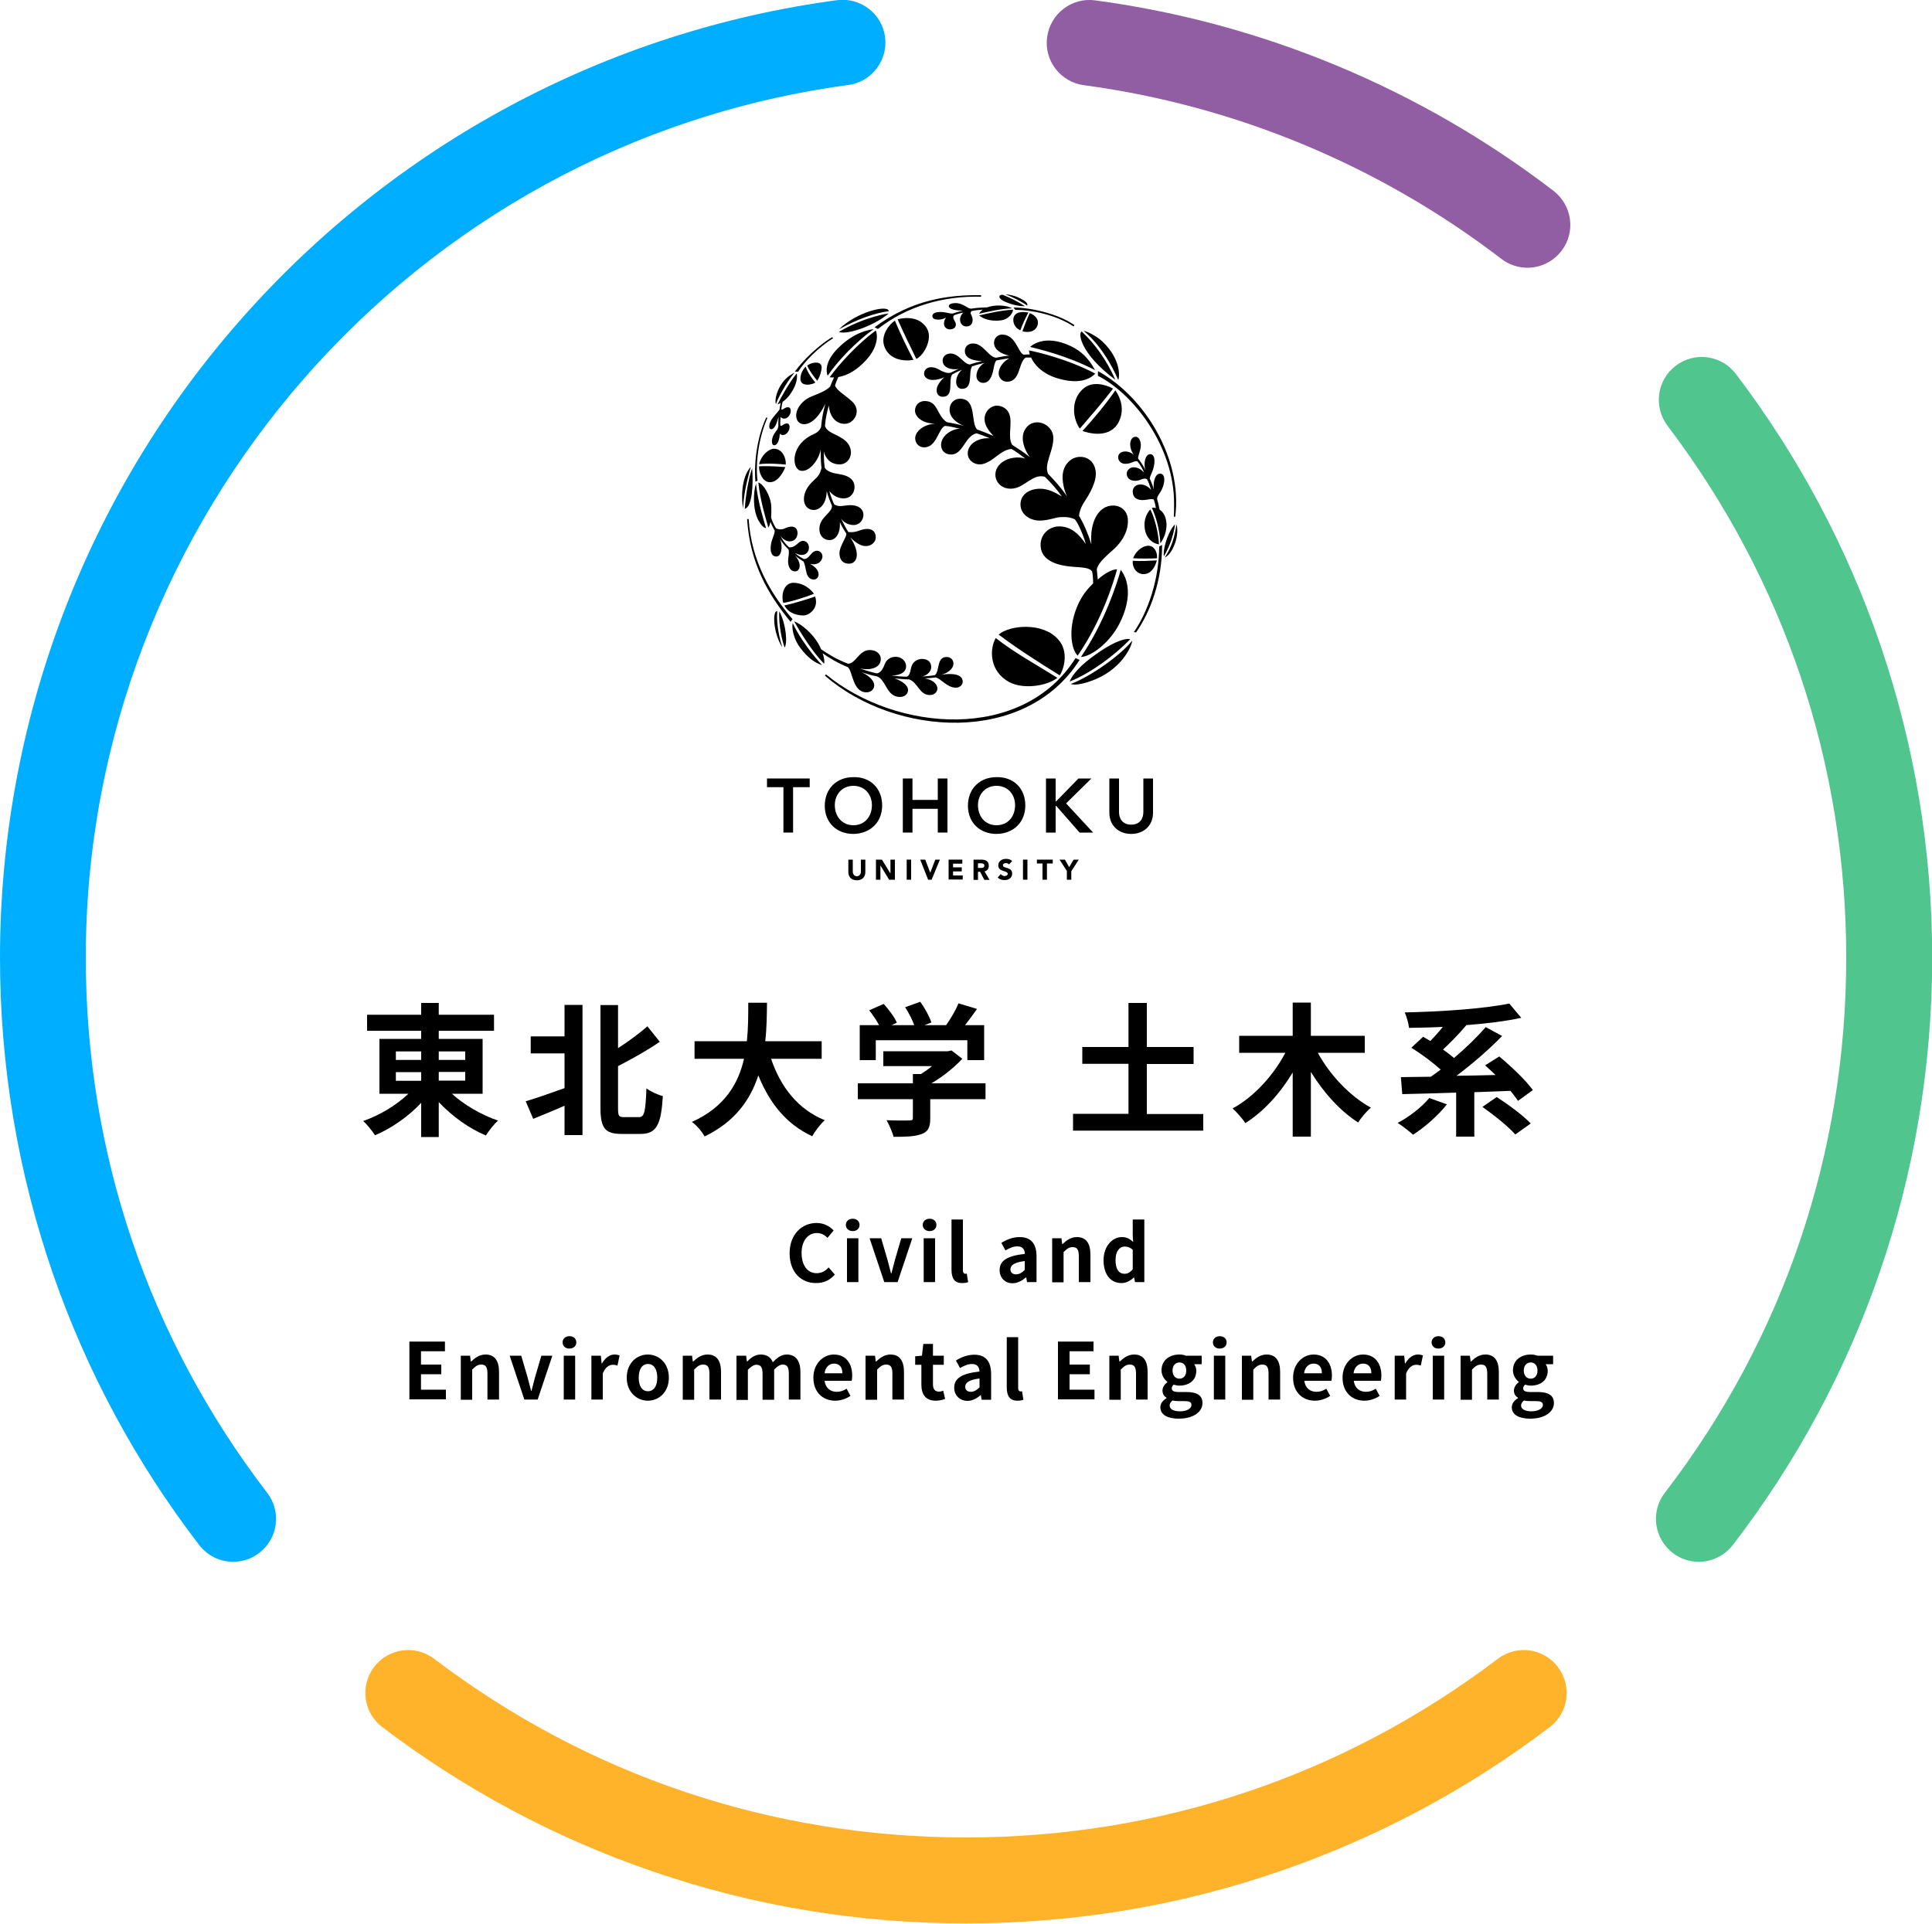
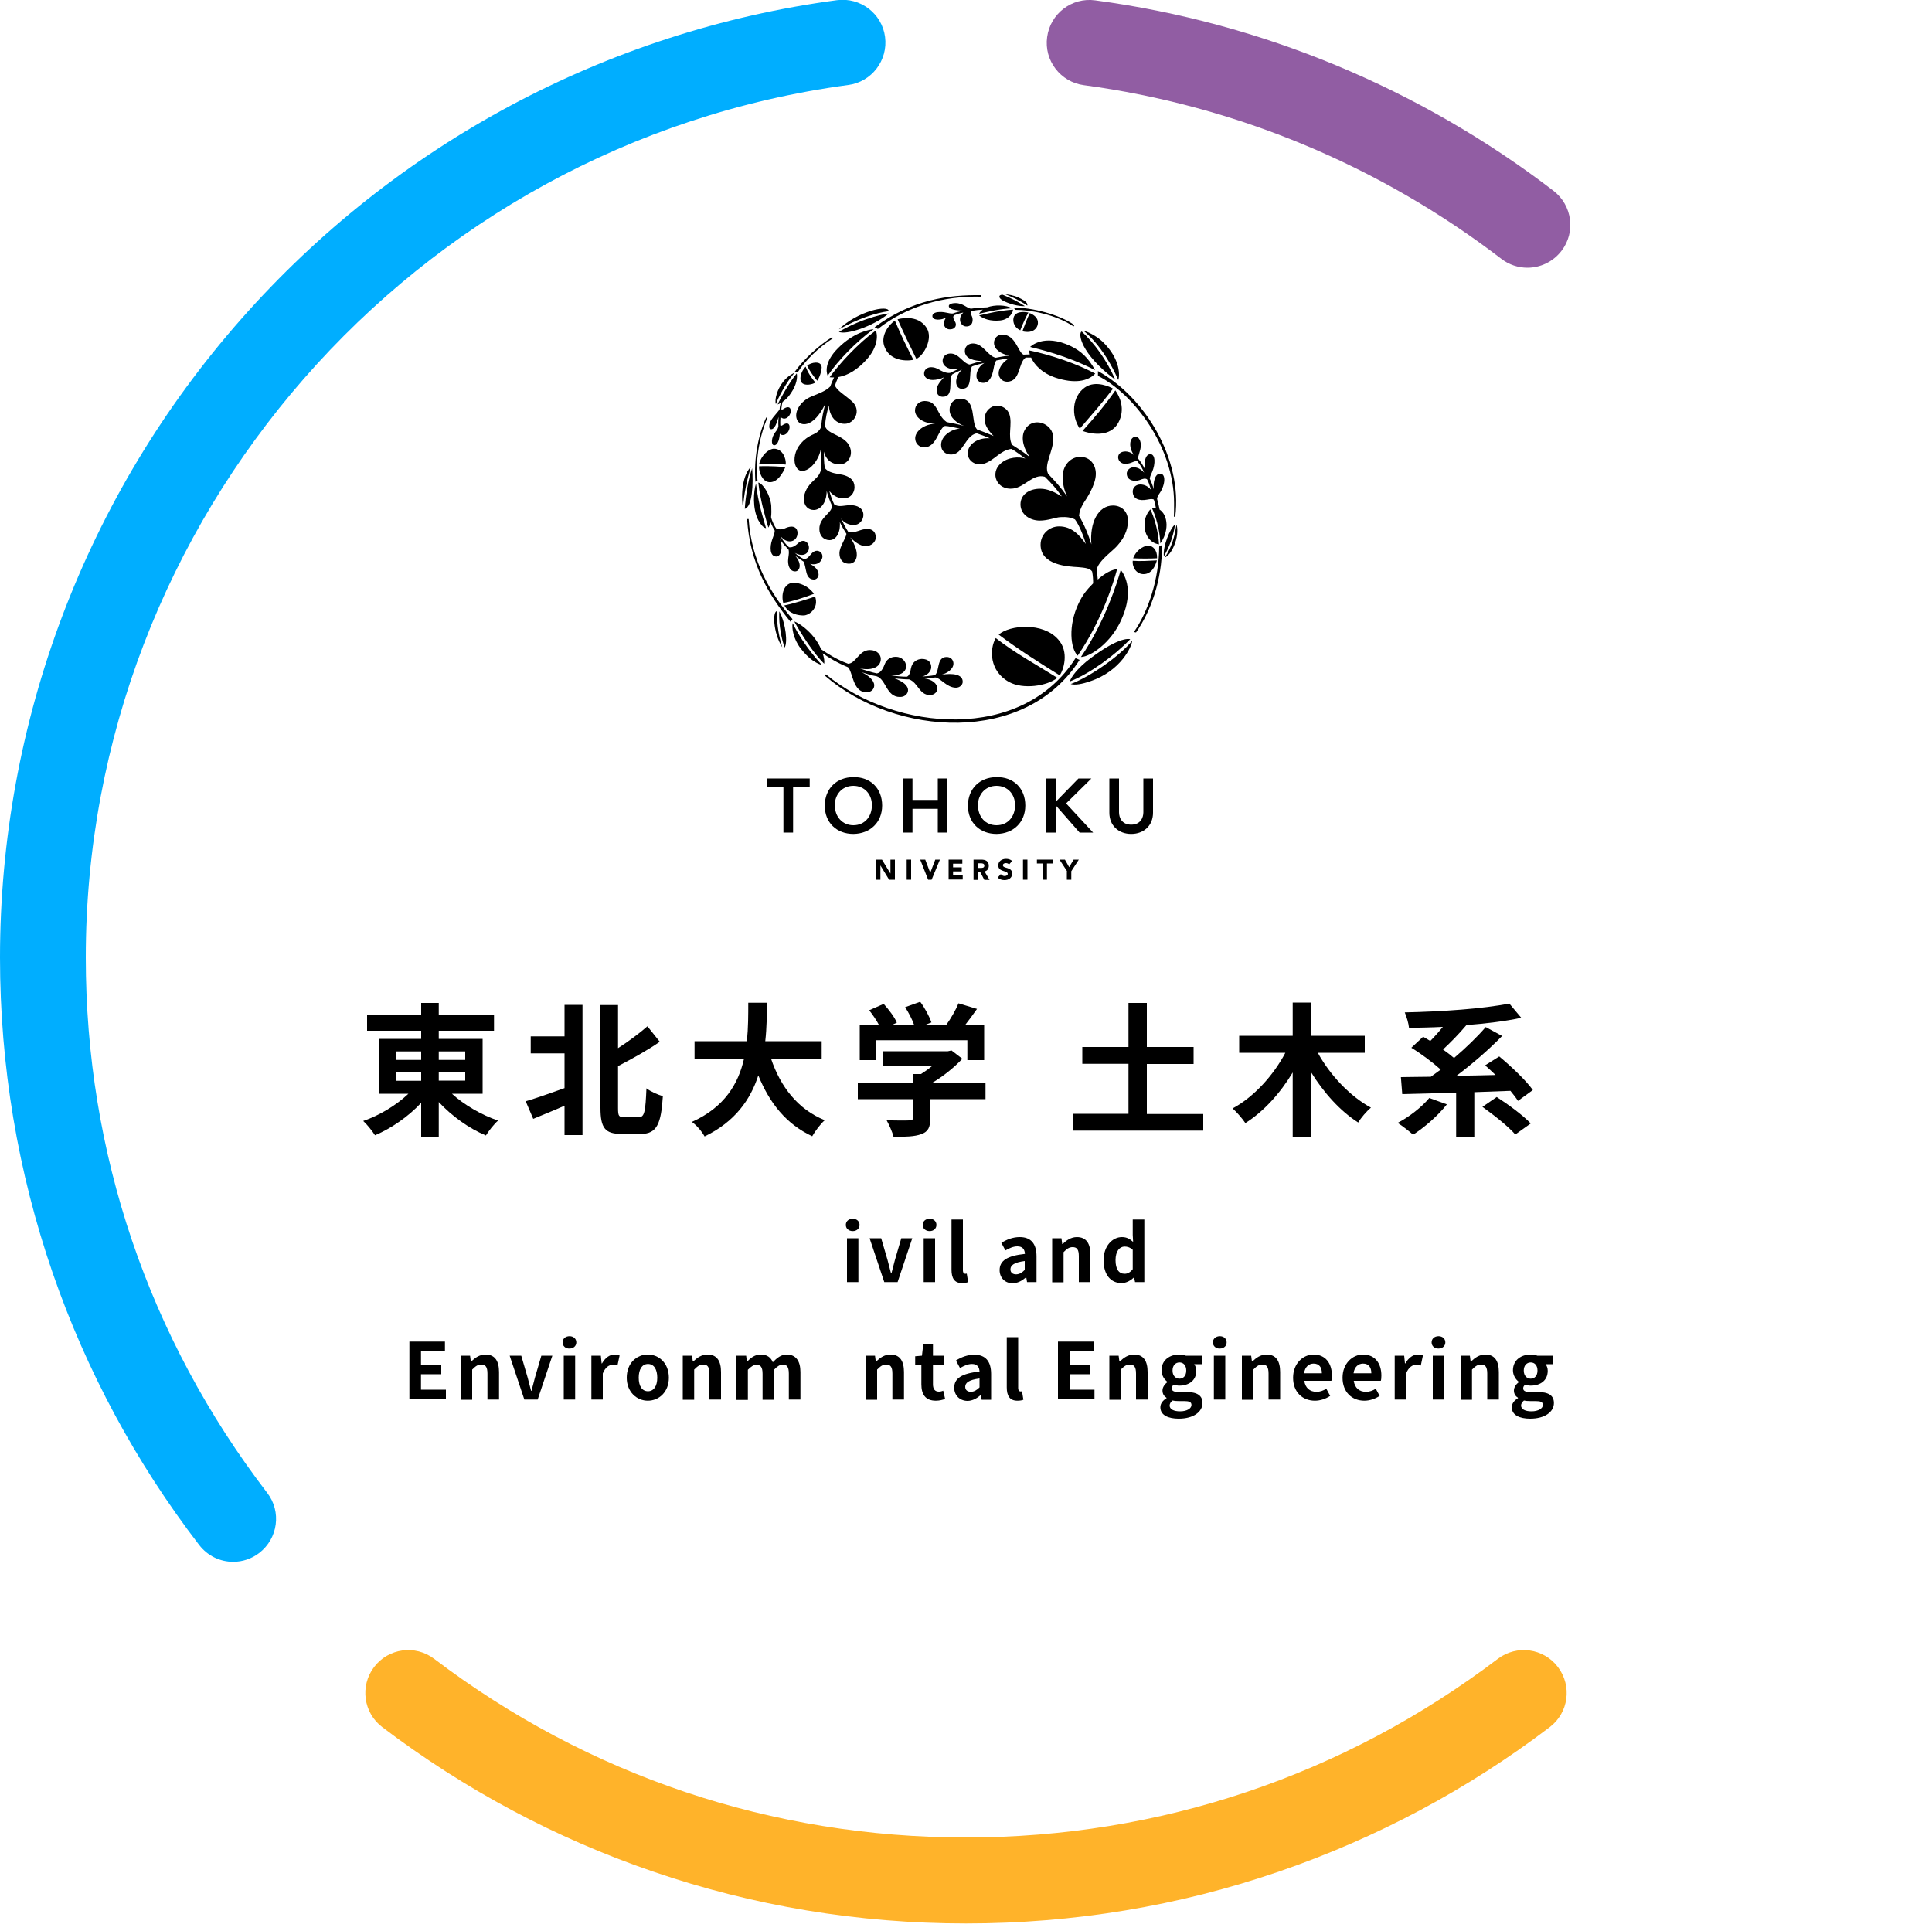
<svg xmlns="http://www.w3.org/2000/svg" version="1.1" id="レイヤー_1" x="0px" y="0px" viewBox="0 0 1000 996" style="enable-background:new 0 0 1000 996;" xml:space="preserve">
  <style type="text/css">
	.st0{fill:#00AEFF;}
	.st1{fill:#FFB32A;}
	.st2{fill:#50C58E;}
	.st3{fill:#915DA3;}
</style>
  <g>
-     <path d="M408.7,648.8c0-9.9,6.4-15.7,14-15.7c3.8,0,6.9,1.8,8.8,3.9l-3.2,3.8c-1.5-1.5-3.2-2.5-5.5-2.5c-4.5,0-7.9,3.9-7.9,10.3   c0,6.5,3.1,10.5,7.8,10.5c2.6,0,4.6-1.2,6.2-3l3.2,3.7c-2.5,2.9-5.7,4.4-9.6,4.4C414.9,664.3,408.7,658.8,408.7,648.8z" />
    <path d="M437.8,634.1c0-1.9,1.5-3.2,3.6-3.2c2,0,3.5,1.3,3.5,3.2c0,1.9-1.5,3.2-3.5,3.2C439.3,637.3,437.8,636,437.8,634.1z    M438.4,641h5.9v22.7h-5.9V641z" />
    <path d="M450.1,641h6l3.3,11.3c0.6,2.2,1.2,4.6,1.8,6.9h0.2c0.6-2.3,1.2-4.7,1.8-6.9l3.3-11.3h5.7l-7.6,22.7h-6.9L450.1,641z" />
    <path d="M477.6,634.1c0-1.9,1.5-3.2,3.6-3.2c2,0,3.5,1.3,3.5,3.2c0,1.9-1.5,3.2-3.5,3.2C479.1,637.3,477.6,636,477.6,634.1z    M478.1,641h5.9v22.7h-5.9V641z" />
    <path d="M492.5,657.3v-26h5.9v26.3c0,1.3,0.6,1.8,1.2,1.8c0.2,0,0.4,0,0.8-0.1l0.7,4.4c-0.7,0.3-1.7,0.5-3.1,0.5   C493.9,664.3,492.5,661.5,492.5,657.3z" />
    <path d="M517.4,657.5c0-4.9,3.9-7.4,13.1-8.4c-0.1-2.2-1.1-3.9-3.9-3.9c-2.1,0-4.1,0.9-6.2,2.1l-2.1-3.9c2.7-1.7,5.9-3,9.5-3   c5.8,0,8.7,3.4,8.7,10v13.3h-4.9l-0.4-2.4H531c-2,1.7-4.3,3-6.9,3C520.1,664.3,517.4,661.4,517.4,657.5z M530.4,657.4v-4.6   c-5.5,0.7-7.4,2.2-7.4,4.3c0,1.8,1.3,2.6,3,2.6C527.8,659.6,529,658.8,530.4,657.4z" />
    <path d="M544.5,641h4.9l0.4,3h0.2c2-1.9,4.3-3.6,7.4-3.6c4.9,0,7,3.4,7,9.1v14.2h-6v-13.4c0-3.5-1-4.7-3.2-4.7   c-1.9,0-3,0.9-4.7,2.6v15.6h-5.9V641z" />
    <path d="M571.2,652.4c0-7.4,4.6-12,9.5-12c2.6,0,4.1,1,5.8,2.5l-0.2-3.6v-8h6v32.4h-4.8l-0.5-2.4h-0.1c-1.7,1.6-3.9,2.9-6.3,2.9   C574.9,664.3,571.2,659.8,571.2,652.4z M586.3,657v-10c-1.4-1.3-2.8-1.7-4.2-1.7c-2.6,0-4.7,2.4-4.7,7c0,4.7,1.7,7.1,4.7,7.1   C583.6,659.4,585,658.7,586.3,657z" />
    <path d="M211.9,694.5h18.4v5h-12.4v6.9h10.5v5h-10.5v8h12.9v5h-18.9V694.5z" />
    <path d="M238.4,701.8h4.9l0.4,3h0.2c2-1.9,4.3-3.6,7.4-3.6c4.9,0,7,3.4,7,9.1v14.2h-6v-13.4c0-3.5-1-4.7-3.2-4.7   c-1.9,0-3,0.9-4.7,2.6v15.6h-5.9V701.8z" />
    <path d="M263.8,701.8h6l3.3,11.3c0.6,2.2,1.2,4.6,1.8,6.9h0.2c0.6-2.3,1.2-4.7,1.8-6.9l3.3-11.3h5.7l-7.6,22.7h-6.9L263.8,701.8z" />
    <path d="M291.2,694.9c0-1.9,1.5-3.2,3.6-3.2c2,0,3.5,1.3,3.5,3.2c0,1.9-1.5,3.2-3.5,3.2C292.7,698.2,291.2,696.8,291.2,694.9z    M291.8,701.8h5.9v22.7h-5.9V701.8z" />
    <path d="M306.1,701.8h4.9l0.4,4h0.2c1.7-3,4.1-4.6,6.4-4.6c1.3,0,2,0.2,2.7,0.5l-1.1,5.2c-0.8-0.2-1.4-0.4-2.4-0.4   c-1.8,0-3.9,1.2-5.2,4.5v13.5h-5.9V701.8z" />
    <path d="M324.4,713.2c0-7.6,5.2-12,10.9-12c5.7,0,10.9,4.4,10.9,12c0,7.5-5.2,11.9-10.9,11.9C329.7,725.1,324.4,720.7,324.4,713.2z    M340.2,713.2c0-4.3-1.7-7.1-4.8-7.1c-3.1,0-4.8,2.8-4.8,7.1c0,4.3,1.7,7,4.8,7C338.4,720.2,340.2,717.5,340.2,713.2z" />
    <path d="M353.3,701.8h4.9l0.4,3h0.2c2-1.9,4.3-3.6,7.4-3.6c4.9,0,7,3.4,7,9.1v14.2h-6v-13.4c0-3.5-1-4.7-3.2-4.7   c-1.9,0-3,0.9-4.7,2.6v15.6h-5.9V701.8z" />
    <path d="M381.3,701.8h4.9l0.4,3h0.2c1.9-2,4-3.6,7-3.6c3.2,0,5.2,1.5,6.2,4c2.1-2.2,4.3-4,7.2-4c4.8,0,7.1,3.4,7.1,9.1v14.2h-6   v-13.4c0-3.5-1-4.7-3.2-4.7c-1.3,0-2.8,0.9-4.4,2.6v15.6h-6v-13.4c0-3.5-1-4.7-3.2-4.7c-1.3,0-2.8,0.9-4.4,2.6v15.6h-5.9V701.8z" />
-     <path d="M421,713.2c0-7.4,5.2-12,10.6-12c6.2,0,9.5,4.6,9.5,10.9c0,1.1-0.1,2.2-0.3,2.7h-14c0.5,3.7,2.9,5.7,6.3,5.7   c1.9,0,3.5-0.6,5.1-1.6l2,3.7c-2.2,1.5-5.1,2.5-7.9,2.5C425.9,725.1,421,720.7,421,713.2z M436,710.9c0-3.1-1.4-5-4.3-5   c-2.4,0-4.5,1.7-4.9,5H436z" />
    <path d="M448,701.8h4.9l0.4,3h0.2c2-1.9,4.3-3.6,7.4-3.6c4.9,0,7,3.4,7,9.1v14.2h-6v-13.4c0-3.5-1-4.7-3.2-4.7   c-1.9,0-3,0.9-4.7,2.6v15.6H448V701.8z" />
    <path d="M476.9,716.6v-10.1h-3.2v-4.4l3.5-0.3l0.7-6.1h5v6.1h5.6v4.7h-5.6v10.1c0,2.6,1.1,3.8,3.1,3.8c0.7,0,1.6-0.2,2.2-0.5l1,4.3   c-1.2,0.4-2.8,0.9-4.8,0.9C478.9,725.1,476.9,721.7,476.9,716.6z" />
    <path d="M493.9,718.4c0-4.9,3.9-7.4,13.1-8.4c-0.1-2.2-1.1-3.9-3.9-3.9c-2.1,0-4.1,0.9-6.2,2.1l-2.1-3.9c2.7-1.7,5.9-3,9.5-3   c5.8,0,8.7,3.4,8.7,10v13.3h-4.9l-0.4-2.4h-0.1c-2,1.7-4.3,3-6.9,3C496.6,725.1,493.9,722.2,493.9,718.4z M507,718.2v-4.6   c-5.5,0.7-7.4,2.2-7.4,4.3c0,1.8,1.3,2.6,3,2.6C504.3,720.4,505.6,719.6,507,718.2z" />
    <path d="M521.1,718.2v-26h5.9v26.3c0,1.3,0.6,1.8,1.2,1.8c0.2,0,0.4,0,0.8-0.1l0.7,4.4c-0.7,0.3-1.7,0.5-3.1,0.5   C522.5,725.1,521.1,722.4,521.1,718.2z" />
    <path d="M547.6,694.5H566v5h-12.4v6.9h10.5v5h-10.5v8h12.9v5h-18.9V694.5z" />
    <path d="M574.1,701.8h4.9l0.4,3h0.2c2-1.9,4.3-3.6,7.4-3.6c4.9,0,7,3.4,7,9.1v14.2h-6v-13.4c0-3.5-1-4.7-3.2-4.7   c-1.9,0-3,0.9-4.7,2.6v15.6h-5.9V701.8z" />
    <path d="M600.6,728.5c0-1.9,1.2-3.5,3.2-4.7v-0.2c-1.2-0.8-2.1-1.9-2.1-3.8c0-1.7,1.2-3.3,2.5-4.3v-0.2c-1.5-1.1-3-3.3-3-5.9   c0-5.4,4.3-8.2,9.2-8.2c1.3,0,2.5,0.2,3.4,0.6h8.2v4.4h-3.9c0.6,0.8,1.1,2,1.1,3.4c0,5.1-3.9,7.7-8.8,7.7c-0.9,0-1.9-0.2-2.9-0.5   c-0.6,0.5-1,1.1-1,1.9c0,1.2,0.9,1.9,3.6,1.9h3.9c5.5,0,8.4,1.7,8.4,5.7c0,4.6-4.7,8.1-12.3,8.1   C604.7,734.4,600.6,732.6,600.6,728.5z M616.7,727.3c0-1.6-1.3-2-3.8-2h-2.8c-1.4,0-2.4-0.1-3.2-0.3c-1,0.8-1.5,1.7-1.5,2.6   c0,1.9,2.1,3,5.4,3C614.4,730.6,616.7,729.1,616.7,727.3z M614,709.5c0-2.7-1.5-4.2-3.5-4.2c-2,0-3.6,1.5-3.6,4.2   c0,2.7,1.6,4.2,3.6,4.2S614,712.2,614,709.5z" />
    <path d="M627.8,694.9c0-1.9,1.5-3.2,3.6-3.2c2,0,3.5,1.3,3.5,3.2c0,1.9-1.5,3.2-3.5,3.2C629.3,698.2,627.8,696.8,627.8,694.9z    M628.3,701.8h5.9v22.7h-5.9V701.8z" />
    <path d="M642.7,701.8h4.9l0.4,3h0.2c2-1.9,4.3-3.6,7.4-3.6c4.9,0,7,3.4,7,9.1v14.2h-6v-13.4c0-3.5-1-4.7-3.2-4.7   c-1.9,0-3,0.9-4.7,2.6v15.6h-5.9V701.8z" />
    <path d="M669.3,713.2c0-7.4,5.2-12,10.6-12c6.2,0,9.5,4.6,9.5,10.9c0,1.1-0.1,2.2-0.3,2.7h-14c0.5,3.7,2.9,5.7,6.3,5.7   c1.9,0,3.5-0.6,5.1-1.6l2,3.7c-2.2,1.5-5.1,2.5-7.9,2.5C674.2,725.1,669.3,720.7,669.3,713.2z M684.2,710.9c0-3.1-1.4-5-4.3-5   c-2.4,0-4.5,1.7-4.9,5H684.2z" />
    <path d="M694.9,713.2c0-7.4,5.2-12,10.6-12c6.2,0,9.5,4.6,9.5,10.9c0,1.1-0.1,2.2-0.3,2.7h-14c0.5,3.7,2.9,5.7,6.3,5.7   c1.9,0,3.5-0.6,5.1-1.6l2,3.7c-2.2,1.5-5.1,2.5-7.9,2.5C699.8,725.1,694.9,720.7,694.9,713.2z M709.8,710.9c0-3.1-1.4-5-4.3-5   c-2.4,0-4.5,1.7-4.9,5H709.8z" />
    <path d="M721.9,701.8h4.9l0.4,4h0.2c1.7-3,4.1-4.6,6.4-4.6c1.3,0,2,0.2,2.7,0.5l-1.1,5.2c-0.8-0.2-1.4-0.4-2.4-0.4   c-1.8,0-3.9,1.2-5.2,4.5v13.5h-5.9V701.8z" />
    <path d="M741,694.9c0-1.9,1.5-3.2,3.6-3.2c2,0,3.5,1.3,3.5,3.2c0,1.9-1.5,3.2-3.5,3.2C742.5,698.2,741,696.8,741,694.9z    M741.6,701.8h5.9v22.7h-5.9V701.8z" />
    <path d="M755.9,701.8h4.9l0.4,3h0.2c2-1.9,4.3-3.6,7.4-3.6c4.9,0,7,3.4,7,9.1v14.2h-6v-13.4c0-3.5-1-4.7-3.2-4.7   c-1.9,0-3,0.9-4.7,2.6v15.6h-5.9V701.8z" />
    <path d="M782.5,728.5c0-1.9,1.2-3.5,3.2-4.7v-0.2c-1.2-0.8-2.1-1.9-2.1-3.8c0-1.7,1.2-3.3,2.5-4.3v-0.2c-1.5-1.1-3-3.3-3-5.9   c0-5.4,4.3-8.2,9.2-8.2c1.3,0,2.5,0.2,3.4,0.6h8.2v4.4H800c0.6,0.8,1.1,2,1.1,3.4c0,5.1-3.9,7.7-8.8,7.7c-0.9,0-1.9-0.2-2.9-0.5   c-0.6,0.5-1,1.1-1,1.9c0,1.2,0.9,1.9,3.6,1.9h3.9c5.5,0,8.4,1.7,8.4,5.7c0,4.6-4.7,8.1-12.3,8.1   C786.6,734.4,782.5,732.6,782.5,728.5z M798.6,727.3c0-1.6-1.3-2-3.8-2h-2.8c-1.4,0-2.4-0.1-3.2-0.3c-1,0.8-1.5,1.7-1.5,2.6   c0,1.9,2.1,3,5.4,3C796.2,730.6,798.6,729.1,798.6,727.3z M795.8,709.5c0-2.7-1.5-4.2-3.5-4.2c-2,0-3.6,1.5-3.6,4.2   c0,2.7,1.6,4.2,3.6,4.2C794.3,713.7,795.8,712.2,795.8,709.5z" />
  </g>
  <g>
    <path d="M233.8,566.1c6.3,5.8,15.4,11.1,24,14c-2.1,1.8-4.9,5.4-6.3,7.7c-8.7-3.6-17.6-10-24.4-17.3v18.1H218v-17.7   c-6.6,7.1-15.4,13.2-23.9,16.8c-1.4-2.2-4.2-5.7-6.1-7.4c8.5-2.9,17.2-8.2,23.4-14.1h-15v-28.4H218v-4.2h-28v-8.3h28v-6.1h9.1v6.1   h28.6v8.3h-28.6v4.2h22.7v28.4H233.8z M204.9,548.7H218v-4.4h-13.1V548.7z M204.9,559.5H218v-4.5h-13.1V559.5z M227.1,544.3v4.4   h13.7v-4.4H227.1z M240.8,554.9h-13.7v4.5h13.7V554.9z" />
    <path d="M292.2,520.2h9.3v67.4h-9.3v-15.2c-5.6,2.5-11.4,4.8-16.2,6.8l-3.9-9.1c5.1-1.5,12.6-4.1,20.1-6.8v-18h-17.5v-8.8h17.5   V520.2z M330.8,578.3c2.8,0,3.3-3,3.8-14.9c2.2,1.7,6,3.4,8.5,4c-0.9,14.2-3,19.6-11.4,19.6h-10c-8.5,0-10.9-3-10.9-13.5v-53.2h9.1   v22.3c5.6-3.6,11.2-7.8,15.2-11.3l6.4,8c-6.5,4.5-14.3,8.8-21.6,12.6v21.7c0,4.2,0.4,4.7,3.1,4.7H330.8z" />
    <path d="M399.1,548.1c4.9,14.5,13.9,26.2,27.8,31.8c-2.2,1.9-5.1,5.8-6.5,8.3c-13.5-6.3-22.1-17.2-27.9-31.5   c-4,12.4-12,24-27.8,31.6c-1.4-2.5-4-5.7-6.6-7.5c17-7.6,24.1-19.9,27-32.7h-25.6v-9.1h27.1c0.7-7,0.7-13.8,0.7-19.9h9.7   c-0.1,6.1-0.1,12.9-0.9,19.9h29.2v9.1H399.1z" />
    <path d="M510.1,569h-28.6v9.9c0,4.6-1,6.9-4.6,8.2c-3.5,1.3-8.1,1.4-14.4,1.4c-0.6-2.5-2.3-6.2-3.6-8.6c4.8,0.2,10.3,0.2,11.7,0.1   c1.6,0,1.9-0.3,1.9-1.3V569H444v-8.2h28.5V556h4.2c1.9-1.2,3.9-2.6,5.7-4.1h-25.2v-7.7h33.4l1.9-0.4l5.6,4.3   c-4.2,4.5-10,9.2-16,12.7h28V569z M453.3,548.8h-8.3v-18.1H455c-1.3-2.5-3.3-5.4-5.1-7.7l7.5-3.3c2.6,2.9,5.6,6.8,6.8,9.7l-2.7,1.3   h11.7c-1-2.9-2.9-6.5-4.7-9.3l7.8-2.8c2.4,3.2,4.8,7.7,5.8,10.7l-3.6,1.4h11.2c2.5-3.5,5-7.8,6.4-11.3l9.6,2.9   c-2,2.9-4.2,5.8-6.2,8.4h9.9v18.1h-8.7v-10.3h-47.4V548.8z" />
    <path d="M622.8,576.6v8.7h-67.4v-8.7h28.7v-25.9h-23.9V542h23.9v-22.8h9.5V542h24.2v8.8h-24.2v25.9H622.8z" />
    <path d="M682.1,545c6.2,11.4,16.6,22.5,27.5,28.4c-2.2,1.8-5.2,5.3-6.6,7.7c-9.4-6-17.9-15.5-24.5-26.2v33.5h-9.4v-33.2   c-6.5,10.8-15,20.2-24.5,26.2c-1.5-2.3-4.5-5.7-6.6-7.6c11-5.9,21.2-17.2,27.3-28.8h-23.9v-8.8h27.7V519h9.4v17.2h27.9v8.8H682.1z" />
    <path d="M748.9,571.7c-4.6,5.9-11.7,12-17.5,15.7c-1.9-1.7-5.7-4.7-8-6.1c6-3.1,12.5-8.2,16.4-12.9L748.9,571.7z M785.7,569.9   c-1-1.6-2.4-3.3-3.9-5.2c-6.2,0.2-12.5,0.5-18.7,0.7v23h-9.4v-22.8c-10.4,0.4-20.1,0.6-27.9,0.8l-0.7-8.8c4.5-0.1,9.8-0.1,15.5-0.2   c1.6-1.1,3.3-2.4,5.1-3.7c-4.1-3.7-10.1-8.2-15.2-11.3l6.1-5.7c1.2,0.7,2.5,1.4,3.7,2.2c2.2-2.2,4.5-4.8,6.5-7.3   c-5.9,0.3-11.9,0.4-17.5,0.5c-0.2-2.3-1.3-5.9-2.2-8c19.2-0.4,40.9-1.9,54.1-4.6l6.2,7.4c-8.3,1.8-18.4,3-28.7,3.8l0.2,0.1   c-3.7,4.4-8.1,8.9-12,12.5c2.1,1.5,4.1,3,5.7,4.4c6.1-5.2,12-10.9,16.4-16l8.5,4.6c-6.9,7.1-15.5,14.5-23.6,20.6   c6.5-0.1,13.4-0.2,20.2-0.4c-1.9-1.8-3.7-3.5-5.4-5l7.3-4.6c6,5,13.8,12.3,17.4,17.4L785.7,569.9z M774.7,567.9   c5.9,3.8,13.8,9.6,17.6,13.7l-8,5.7c-3.4-4-11.1-10.1-17-14.3L774.7,567.9z" />
  </g>
  <g>
    <g>
      <g>
        <g>
          <g>
-             <path d="M447.9,451.4c0,2.5-1.5,4.3-4.4,4.3c-2.9,0-4.4-1.8-4.4-4.3V445h2.3v6.3c0,1.3,0.9,2.3,2.1,2.3c1.2,0,2.1-1,2.1-2.3       V445h2.3V451.4z" />
            <path d="M453.4,445h3.1l4.4,7.2h0V445h2.3v10.4h-3l-4.5-7.4h0v7.4h-2.3V445z" />
            <path d="M469.3,445h2.3v10.4h-2.3V445z" />
            <path d="M476.3,445h2.6l2.6,6.8h0l2.6-6.8h2.4l-4.3,10.4h-1.8L476.3,445z" />
            <path d="M491,445h7.1v2.1h-4.8v1.9h4.5v2.1h-4.5v2.1h5v2.1H491V445z" />
            <path d="M503.9,445h4c2.1,0,3.9,0.7,3.9,3.2c0,1.5-0.8,2.6-2.2,2.9l2.6,4.4h-2.7l-2.2-4.2h-1.1v4.2h-2.3V445z M506.2,449.3h1.4       c0.8,0,1.9,0,1.9-1.2c0-1-0.9-1.2-1.8-1.2h-1.5V449.3z" />
            <path d="M522.3,447.5c-0.4-0.5-1.1-0.7-1.7-0.7c-0.6,0-1.5,0.3-1.5,1.1c0,1.9,4.8,0.7,4.8,4.3c0,2.3-1.9,3.4-4,3.4       c-1.3,0-2.5-0.4-3.5-1.3l1.6-1.8c0.5,0.6,1.2,1,2,1c0.7,0,1.6-0.4,1.6-1.1c0-1.9-4.9-0.9-4.9-4.4c0-2.2,1.9-3.4,4-3.4       c1.2,0,2.3,0.3,3.2,1.1L522.3,447.5z" />
            <path d="M529.5,445h2.3v10.4h-2.3V445z" />
            <path d="M539.7,447h-3v-2h8.2v2h-3v8.4h-2.3V447z" />
            <path d="M552.3,451l-3.9-6h2.8l2.2,3.9l2.3-3.9h2.7l-3.9,6v4.4h-2.3V451z" />
          </g>
          <g>
            <path d="M405.5,407.5H397V403h22.1v4.5h-8.6V431h-5V407.5z" />
            <path d="M441.7,402.3c8.7-0.2,14.9,5.7,14.9,14.7c0,8.7-6.2,14.6-14.9,14.7c-8.6,0-14.8-5.8-14.8-14.6       C426.9,408.2,433.1,402.3,441.7,402.3z M441.7,427.2c5.8,0,9.6-4.4,9.6-10.4c0-5.6-3.8-10-9.6-10c-5.8,0-9.6,4.4-9.6,10       C432.1,422.8,436,427.2,441.7,427.2z" />
            <path d="M467.3,403h5v11.1h13.1V403h5v28h-5v-12.3h-13.1V431h-5V403z" />
            <path d="M515.8,402.3c8.7-0.2,14.9,5.7,14.9,14.7c0,8.7-6.2,14.6-14.9,14.7c-8.6,0-14.8-5.8-14.8-14.6       C501,408.2,507.2,402.3,515.8,402.3z M515.8,427.2c5.8,0,9.6-4.4,9.6-10.4c0-5.6-3.8-10-9.6-10c-5.8,0-9.6,4.4-9.6,10       C506.2,422.8,510,427.2,515.8,427.2z" />
            <path d="M541.4,403h5v11.9h0.2l11.6-11.9h6.7l-13.1,12.9l14,15.1h-7l-12.1-13.8h-0.3V431h-5V403z" />
            <path d="M596.8,420.7c0,6.8-4.9,11-11.3,11s-11.3-4.2-11.3-11V403h5v17.5c0,2.8,1.5,6.4,6.3,6.4c4.8,0,6.3-3.6,6.3-6.4V403h5       V420.7z" />
          </g>
        </g>
      </g>
      <path d="M423,197.1c-1.8-2.2-3.8-4.8-5.2-7.8c1-0.9,2.9-1.6,4.5-1.6c0.9,0,3,0.2,3,2.6C425.2,192.1,424.4,195,423,197.1z     M399.2,222.2c1.8,0,2.9-3.3,3.8-6.4c-0.1,1.2-0.2,3.4-0.1,4.8c-0.3,1.6-0.7,1.9-1.5,3c-2.4,3-2.3,6.9-0.7,6.9c2.1,0,2.9-4,2.9-6    c1.6,1.6,3.9,0.3,4.8-1.9c0.8-2.2,0-4.5-2.9-2.8c-0.6,0.4-1.2,0.9-1.6,0.4c-0.1-1.8,0-3,0.1-4.4c1.8,1.9,4.1,0.6,5-1.6    c0.8-2.2,0-4.5-3-2.8c-0.6,0.4-1.2,0.9-1.6,0.4c0.1-1.2,0.4-3,0.7-3.8c1.3-0.9,2.9-2.3,4.3-4.5c3-4.4,3.4-8.1,3-10.2    c-3.6,4.2-8.8,13.5-9.9,16.1c0.3-0.1,0.8-0.4,1.6-0.8c-0.4,1.6-0.6,2.9-0.6,3.4c-1.7,2.4-5.3,5.5-5.3,8.4    C398,221.4,398.4,222.2,399.2,222.2z M410.6,301.7c-4,0-6.6,4.7-5.2,10.4c4.3-0.6,12.4-3.3,15.9-4.7    C418.4,303.3,413.9,301.6,410.6,301.7z M411.3,192.9c-1,0.6-3.5,1.6-6,4.8c-3,3.8-4.5,9.1-3.7,11.5    C402.4,206.7,406.9,197.9,411.3,192.9z M389.3,242.4c-2,5.8-3.4,14.6-3.8,21C389.4,262.5,390,250.3,389.3,242.4z M384.6,263    c0.4-7.1,1.9-13.9,4-21.3C383.5,247.1,383.7,258.7,384.6,263z M396.5,273.4c-1.2-4.2-4.2-13.3-5.2-23.1c-1.3,4.1-1.9,13,1.2,19    C394.1,272.1,395.4,273.3,396.5,273.4z M431.3,175l-0.7-0.4c-6.6,4-14.7,11.5-19.2,17.8l1.7,0C416.5,187.1,423.4,180,431.3,175z     M406.7,240.5c0.3-3.1-1.6-8.2-6.1-8.2c-2.6,0-6.5,3.2-7.7,8C397.4,239.7,404,240.2,406.7,240.5z M414.3,196c0,4.8,6.9,2.9,7.7,2    c-1.9-2.3-3.7-4.8-5-8.2C415.4,191.4,414.3,193.8,414.3,196z M398.1,249.6c4.3,0.4,7.2-4.9,8.4-7.8c-1.2-0.1-8.1-0.7-13.6-0.4    C392.7,244.4,394.6,249.3,398.1,249.6z M460,162.3c0.2-0.2-12.6,1.7-25.8,9.5C437.8,173.5,451.6,169.2,460,162.3z M428.4,194.5    c5.2-7.7,14.9-17.8,23.8-24.1c-2.4,0.3-10.3,1.6-18.5,9.9C426.8,187.2,427.6,192.5,428.4,194.5z M434.2,170.5    c9.9-5.5,19.2-8.6,25.8-9.4C460,157.6,443.8,161.1,434.2,170.5z M392.1,248.8c-1.1-8.6,0.4-21.6,5.1-32.5l-0.6-0.2    c-4.2,9.1-6.5,21.6-5.6,33.3L392.1,248.8z M591.9,297.2c4,0,6-3.8,6.9-7.1c-3.9,0.2-8.4,0.5-12.5,0.2    C586,294,588.4,297.2,591.9,297.2z M586.9,327.2l1.1,0.2c7.5-10.7,13.5-26.8,13.5-45.3l-1.5,0.8    C599.9,299.8,594.4,316.3,586.9,327.2z M554.2,354.1c2.2,0.7,6,0,10-1.4c16.2-5.4,21.8-18.5,21.8-21    C579.7,339.5,564.3,350.3,554.2,354.1z M585,330.9c0,0-4.9-2-20.6,9.9c-6.6,5-9.9,9.5-10.7,12C564.5,348.5,576.9,339.3,585,330.9z     M602.4,288c2.7-4.5,5-10.6,5.8-16.5C605.7,273.4,601.8,282.7,602.4,288z M608.9,271.6c-0.9,6.2-2.4,11.6-6,17    c1.2-0.5,3.6-2.4,5.4-7.7C609.6,277.2,609.6,273.1,608.9,271.6z M387.5,268.7l-0.8,0c1.4,22.7,10.9,39.1,22.5,53.2l1-1.4    C399,307.5,388.9,290.6,387.5,268.7z M402.3,316.4c-2.5-0.5-2.3,10.9,2.6,18.7C402.6,327.6,401.9,320.9,402.3,316.4z M406.1,335.2    c1.6-2.2,0.8-12.1-2.7-18.7C403.3,316.3,402.7,325.2,406.1,335.2z M556.7,340.7c-27.5,43.5-92.8,38.3-129.2,8.4l-0.5,0.7    c36.5,31.6,103.8,36,131.8-8.2L556.7,340.7z M438.9,345.4c2.5,2.2,2.4,13,9.6,13c2.2,0,4-1.5,4-3.6c0-2.5-2.8-5.1-6.5-6.8    c2.7,0.8,4.8,1.6,7.8,2.1c4.9,1.6,4.9,10.7,12,10.7c3,0,4.2-2.1,4.2-3.5c0-2.6-3-4.7-6.9-6.1c2.5,0.2,5,0.5,7.5,0.5    c4.6,1.7,5.2,8.1,10.7,8.1c2.6,0,3.9-1.9,3.9-3.3c0-2.6-2.8-4.8-6.6-5.3c2.3-0.1,3.7-0.3,5.5-0.5c2.6,0.1,5.9,5.3,10.7,5.3    c1.9,0,3.5-1.4,3.5-3.1c0-5.2-9.2-4-11.4-3.5c3.1-0.7,6.6-2.9,6.6-5.9c0-1.8-1.3-3.4-3.5-3.4c-5.4,0-3.5,7.3-6.1,9.4    c-2.2,0.4-4.8,0.6-6.6,0.7c2.8-0.6,4.7-2.8,4.7-4.8c0-2.3-1.3-4.3-4.9-4.3c-2.6,0.1-5,1.7-5.6,4.9c-0.3,1.8-0.8,3.8-2.1,4.3    c-2.8,0-5.4-0.3-8.1-0.6c5.3,0,7.7-2.1,7.7-4.8c0-2.6-2.3-4.9-5.3-4.9c-2.9,0-4.9,1.5-5.8,3.9c-1.5,4.1-3.2,4.5-4,4.7    c-2.5-0.5-6.8-1.8-8.8-2.6c5.1,1.2,10.8-0.1,10.8-4.9c0-2.1-1.8-4.6-5.7-4.6c-5.6,0-7.1,6.9-11.2,7.1c-6.3-2.3-11-5.5-14-7.5    c-0.8-2-2.1-4.2-3.7-6.2c-2.7-3.4-6.9-7-10.2-8.2c0,0,7.8,14.3,15.5,21.9c0.2-1.2,0-3.1-0.8-5.4    C429.1,340.5,433.3,343.1,438.9,345.4z M414.3,335.5c3.8,4.9,7.1,7.5,11.2,8.8c0,0-9.4-9.7-15.2-21.7    C409.7,325.1,410.7,330.8,414.3,335.5z M576.1,261.7c-7.6,0-12.2,8.7-11.2,20.1c-1.6-5.2-3.7-10.2-6.4-14.8    c0.2-2.1,0.8-3.9,2.3-6.5c1.1-1.7,6.4-9.2,6.4-15.2c0-4.6-2.8-8.8-8.1-8.8c-4.9,0-9.4,4.4-9.1,11.2c0.1,2.3,0.6,5.6,2.3,9.3    c-3.4-5-6.2-7.9-9.8-11.7c-2.3-4.9,2.7-11.5,2.7-18.5c0-7.8-10.9-11.7-14.9-4c-2.2,4.2-0.1,10.1,2.7,13.8    c-3.1-2.5-6.1-4.4-9.1-6.3c-2.5-4.3,0.2-10.8-1.4-15.7c-0.9-2.9-3.7-4.6-6.5-4.6c-3.1,0-6.4,2.8-6.4,7c0,3.4,2.6,6.6,4.7,8.7    c-2.6-1.1-6.3-2.6-8.6-3.4c-3.4-3.7,0-15.9-8.8-15.9c-3.1,0-5.4,2.4-5.4,5.7c0,4.1,3.7,6.9,7.5,8.4c-1.3-0.5-7.7-1.8-9-2    c-5.4-3.7-4.3-10.9-11.4-10.9c-2.8,0-5,2.1-5,4.9c0,3.2,3.7,6.8,10.5,6.8c-6.2,0.4-10.4,4.1-10.4,7.6c0,2.8,2.2,4.7,4.6,4.7    c6.6,0,7.4-9.8,10.8-11.1c1.6,0,5.2,0.8,7.7,1.4c-4.3,0.2-9.7,3.7-9.7,8.4c0,3.2,2.3,5,5.2,5c6.3,0,7.1-9.7,13.2-11    c1.6,0.5,5.1,1.8,6.8,2.6c-5.4-0.5-11.4,2.6-11.4,7.8c0,3.9,4.1,6.6,8.2,5.4c5.5-1.6,8.6-7,14.3-7.7c1.9,0.8,6.1,4.1,7.3,5    c-3.3-1.1-8.9-0.8-12.6,2.4c-6,5.1-2.1,14.2,6.3,13.1c6.2-0.8,10.2-7.8,16.4-6.1c3.4,3.3,6.2,6.5,8.8,10.2c-3.6-2.2-7.2-4-11.2-4    c-5.8,0-10.2,3.1-10.2,8.1c0,5.1,4.7,8.3,9.8,8.4c4.7,0,8.3-1.7,10.9-1.8c3.2-0.2,5.6,0.2,7.5,1.2c2.1,2.7,4.6,8.9,5.6,12.7    c-3.3-4.7-7.3-9.1-13.8-9.1c-5.1,0-9.6,4-9.6,9.5c0,10.7,14.4,11.3,19.6,11.6c3.2,0.3,6,0.5,7.1,2.3c0.4,2.2,0.5,4.1,0.5,6.1    c-3.3,3.3-5.4,5.9-7.5,10.3c-5.6,11.7-4.2,23.5-0.5,27.1c12.6-18.3,18.6-38.1,20.4-44.7c-2.6,0-6.4,2.1-10,5.3    c-0.2-1.9-0.3-3.4-0.5-5.3c0.6-2.8,3.4-5.7,8.8-10.4c5.3-4.8,7.3-10.2,7.3-14.3C584,264.7,580.4,261.7,576.1,261.7z M457.6,178.9    c2.3,7.3,10,8.3,15.2,7.4c-3.4-6.6-6.6-13.1-9.6-20.3C460.2,167.9,455.9,173.4,457.6,178.9z M487.1,191.9    c-1.9-1.1-3.2-1.8-5.2-1.8c-2.1,0-3.6,1.4-3.6,3.3c0,1.8,1.7,3.3,4.5,3.3c1.8,0,4.6-0.6,5.9-1.5c-1.8,2-3.9,4.2-3.9,6.8    c0,2.6,1.8,3.4,3.1,3.4c6.1,0,2.8-8.1,4.9-11.5c1-0.7,4.1-2.1,5.1-2.5c-2.1,1.8-3,4.3-3,6.3c0,2.3,1.4,3.6,3,3.6    c6,0,3.2-8.6,5.2-11.6c2.4-0.9,4.6-1.4,6.4-1.8c-3.4,2-4.1,5.2-4.1,6.7c0,2.1,1.5,3.6,3.5,3.6c3.4,0,4.7-3.8,5.3-7    c0.5-2.6,0.8-3.8,1.5-4.6c1.7-0.3,4.7-0.9,6.7-1.1c-2.5,1.2-5.5,4.4-5.5,7.8c0,2.2,1.8,4.3,4.3,4.3c7.2,0,5.7-9.8,9.7-12.5h2.8    c1.7,3.8,5.6,8,12.6,10.4c9.7,3.2,16.7,2,20.6-2.1c-14.6-7.7-30.6-11.3-34.3-12c0.1,0.6,0.2,1.4,0.4,2.1c-1,0-2,0-3.2,0.1    c-2.9-1.1-4-10.4-11.1-10.4c-2.2,0-4.2,1.7-4.2,4.3c0,3.5,3.8,5.8,7.9,6.6c-2.6,0.2-4.7,0.7-7,1.1c-4.1-0.8-6.5-7.4-11.8-7.4    c-2.2,0-4.2,1.4-4.2,3.9c0,4.3,5.4,5.1,9,5.2c-2.3,0.5-4.3,1.1-6.5,1.8c-3.4-0.5-5.5-5.7-9.9-5.7c-2.3,0-4.1,1.5-4.1,3.7    c0,3.5,4.3,5,8.4,4.3c-2.1,0.8-3.5,1.6-4.4,2C490.3,193.3,488.5,192.6,487.1,191.9z M522.4,353.1c7,3.8,19.3,2.2,24.9-2.2    c-10.8-6.8-22.1-12.9-31.9-20.6C512.1,335.9,512,347.5,522.4,353.1z M479.7,169.9c-4.7-7.8-15.1-4.6-15.1-4.6    c3.1,7,6.4,13.8,9.7,20.5C478.3,183.9,483,175.2,479.7,169.9z M561.5,200.6c-6.7,4.8-7.1,14.7-2.6,21.3    c5.6-6.5,11.5-13.2,17.2-20.7C574.9,200.4,567.1,196.6,561.5,200.6z M517.7,165.9c4.9-0.5,6.8-4.5,6.6-5.6    c-6.9,0.5-12.4,1.8-17.5,3C509,165.1,512.7,166.4,517.7,165.9z M578.8,218.9c3.9-7.1,0.7-13.8-1.5-16.8c-5,7.2-11,14.4-17,21    C568.4,225.9,575.6,224.7,578.8,218.9z M586.5,289c3.8,0.2,9,0.2,12.4,0c0.2-4.2-2.2-6.5-4.4-6.5C591,282.5,587.6,285.8,586.5,289    z M595.4,263.7c-2.4,2.7-3.1,5.7-3,8.5c0.1,4.5,2.7,8.9,7.5,9.6C599.5,274.7,597.3,267.4,595.4,263.7z M547.7,331    c-7.9-9-25-7.5-30.8-2.5c9.8,7.4,20.5,14.2,31.6,21.1C550.4,347,553.6,337.5,547.7,331z M603.8,271.6c-0.1-3.9-1.6-6.5-3.6-7.8    c-0.4-2-0.7-3.5-1.3-5.5c0-0.8,0.5-1.8,1.2-2.8c3.1-4.4,3.5-10.3,0.4-10.3c-2.8,0-3.7,4.6-3.3,8.1c-0.6-2.2-1.5-4.2-2.1-5.6    c0.3-1.2,0.2-1.1,1.2-3.3c1.9-4.4,1.7-9.3-0.9-9.3c-2.6,0-3.6,4.5-2.6,8.3c-1.3-3.1-2.9-4.9-3.7-6c-0.3-1,1.4-4.2,1.4-7    c0-1.7-0.8-4.3-2.7-4.3c-2.9,0-4.1,4.8-0.9,9.5c-1.3-1.5-3.4-1.9-4.3-1.9c-5.6,0-4.6,6.4-0.2,6.4c3.4,0,4.4-1.7,6.3-1.3    c1.6,1.9,2.7,4,3.5,5.9c-1.8-2.1-3.7-2.8-5.5-2.8c-2,0-3.5,1.7-3.5,3.2c0,3.7,4,4.4,6.7,3.4c1.7-0.7,2.8-1,3.8-0.4    c0.9,1.6,1.2,2.8,2.1,5.5c-1.7-2-3.6-2.8-5.6-2.8c-2.2,0-3.9,1.5-3.9,3.6c0,4.2,3.8,4.9,7.1,4.3c1.4-0.2,2.7-0.6,3.8-0.1    c0.4,1.4,0.5,1.3,1.1,4.4c-0.7-0.2-1.4-0.2-2.1-0.1c1.9,4,4,10.7,4.4,18.4C602.6,278.5,603.8,275.1,603.8,271.6z M568.2,194.5    c18.8,9.5,39.5,36.9,39.5,66c0,2.7,0,5.6-0.1,7h0.7c3.8-30-15.7-62-40-75.4V194.5z M580.4,320.8c5.5-12.2,3.5-20.9-0.3-25.8    c-1.8,6.5-8.1,26.7-20.6,45.1C564.4,340,575.1,332.8,580.4,320.8z M578.8,196.7c0.7-1.5,1.6-10.6-8.2-19.9    c-3.1-2.9-7.9-5.3-9.7-5.5C560.9,171.4,570.9,178.5,578.8,196.7z M527.1,154c-2.4-1.1-5.3-1.6-6.7-1.6c3.7,1.4,7.7,3.3,11.3,5.8    C531.9,157.4,531.9,156.2,527.1,154z M454.4,170.3c15.1-11.9,34.1-17.2,53.4-16.7v-0.8c-16.8-0.2-35.7,2.2-55.1,16.6L454.4,170.3z     M519.6,155.9c4.8,2.3,9.3,2.7,10.9,2.6c-3.2-2.1-7-4.1-11.5-5.9C516.7,152.5,516.5,154.4,519.6,155.9z M502.6,159.8    c-2.2-0.2-4-2.9-8.1-2.9c-1.6,0-3.4,0.5-3.4,1.5c0,2,4.7,2.4,7.3,2.4c-1.6,0.4-4,1-5.2,1.5c-2.2,0.1-3.4-0.8-6.6-0.8    c-1.9,0-4,0.5-4,2.1c0,2.6,5,2.1,7.1,0.8c-0.9,1.1-1.1,2.3-1.1,3.3c0,1.3,1.1,2.8,3,2.8c3.2,0,3.7-2.5,2.7-4c-1.2-2-1-2.7-0.5-3.3    c1.4-0.5,3.1-1.1,4.8-1.4c-3.2,3.2-1.4,7.2,1.6,7.2c3.4,0,3.7-3.5,2.8-5.4c-0.8-1.5-0.8-2,0-2.6c1.9-0.4,3.8-0.6,5.7-0.7    c-0.9,0.6-1.5,1.3-1.9,2.1c5.4-1.2,10.8-2.5,17.1-2.8c-3.4-1.8-9-1.9-12.9-0.5C508.3,159.2,505.6,159.3,502.6,159.8z M425.7,288.1    c0-1.6-1.1-2.9-2.8-3c-0.8,0-1.6,0.3-2.5,1.1c-1.6,1.6-2.3,3.2-4.3,3.2c-1.9-0.9-3.1-1.8-4.7-3.2c4.5,2.5,7.3,0.2,7.3-2.7    c0-2.9-2.9-4.9-5.6-2.3c-1.9,1.8-3.3,2.3-4.7,2.1c-1.6-1.4-3.3-3.5-4.4-5.8c3.5,4.6,8.8,3,8.8-1.6c0-2.5-1.9-4.5-6.5-2.4    c-1.9,0.9-3.7,0.5-4.6,0c-0.7-0.9-2.2-3.9-2.6-5.8c0.2-1.6,0.2-3.6,0.1-5.8c-0.4-5.4-4.1-11.5-6.7-12.1c1,9.4,4,19.1,5.2,23.3    c0.5-0.7,0.8-1.7,1.1-2.9c0.6,1.7,1.7,3.6,2.2,4.5c0,1.2-0.5,2.2-1.4,4.9c-1.1,3.2-1.4,8.5,2.3,8.5c2.3,0,3.6-4.6,1.8-9.1    c1.2,2.2,3.3,4.3,4.4,5.4c0.6,1.6-0.2,4.2-0.2,6c0,3.1,1.3,5.4,3.6,5.4c2.6,0,3.8-4,0-8.2c1.3,1.1,2.6,1.9,4.4,3.1    c0.8,1.5,0.9,3.3,1.6,6c0.8,2.8,2.5,3.3,3.8,3.3c1.5,0,2.4-1.4,2.4-2.6c0-2.7-2.6-4.5-4.4-5.5C424.1,293,425.7,289.6,425.7,288.1z     M448.3,186.4c6.6-7.1,5.9-13.6,5-15.3c-9.4,6.9-18.8,17.2-23.9,24.2c0.8,0.1,1.6,0.1,2.3,0.1c-0.7,1.4-1.4,3.1-2,4.7    c-2.2,2.3-5.9,3.6-9.8,5.2c-5.7,2.4-9,8-7.4,11.9c1.3,3.5,8.4,4.9,14.7-8.2c-1.1,4.2-1.7,6.7-2.2,12c-0.7,1.8-1.8,2.8-3.9,3.8    c-11.6,5-11.6,17.1-7,18.8c4.4,1.3,9.7-5.2,10.7-10.9c0,3.9,0,5.5,0.4,9.7c-0.9,3-1.2,3.7-4.2,6.5c-2.8,2.5-4.9,5.9-4.9,9.4    c0,3.8,2.4,5.7,5.1,5.7c3.1,0,6.6-3.1,6.7-9.8c0.7,2.7,1.7,5.3,2.7,7.5c0.4,3.8-6.5,5.9-6.5,12.1c0,3.5,2.2,5.8,5.3,5.8    c2.9,0,5.7-3.1,5.3-9.3c1,2.2,2.3,4.3,3.4,6c-0.1,2.2-3.6,6.6-3.6,10.1c0,2.8,1.3,5.4,5,5.4c3.9,0,6.3-5,0.6-13.6    c1.8,1.8,4.9,4.5,7.9,4.5c3.4,0,5.3-2.4,5.3-4.5c0-3.3-2.2-4.3-4.2-4.4c-4,0-5.5,2.2-10,1.6c-1.4-2.1-2.6-4.6-3.8-7    c1.5,2.2,4,3.4,6.6,3.4c3,0,5-2.7,5-5.2c0-3.7-3.4-5.1-6.6-5.1c-3.2,0-6.1,1.3-8.5-0.4c-0.7-1.3-2.1-5-2.5-6.9    c2.1,2.7,4.9,3.8,7.3,3.8c3.8,0,5.7-3,5.7-5.8c0-3.2-1.9-5.9-8.2-6.8c-3.2-0.5-5.9-1.3-7.2-3.2c-0.5-3.6-0.4-5.1-0.5-8.4    c0.8,3.1,3.1,6.6,8.3,6.6c4.6,0,7.8-5.7,4.2-10.8c-3.6-4.7-10.6-4.9-11.9-9.1c0.4-4.8,1-6.8,2-10.6c0.2,4.3,2.7,9.5,8.2,9.5    c5.1,0,9-7,3.7-11.7c-3.8-3.4-7.7-5.5-8.7-8.1c0.3-1.2,1.1-3,1.7-4.4C439.1,194.3,443.9,191.2,448.3,186.4z M533.2,179.6    c3.8,1,18.5,4.2,33.6,12c-3.5-6.4-7.2-9.8-12.5-12.4C540,172.4,533.2,179.6,533.2,179.6z M525.5,160.4c7.8,0,20.7,2.3,30.2,8.6    l0.4-0.7c-7.8-5.6-22.1-9.1-31.5-9.1L525.5,160.4z M524.8,163.9c-0.7,1.7-0.5,5.3,3.3,7.1c1.1-3,2.8-6.7,4.2-9.2    C531.7,161.7,526.3,160.5,524.8,163.9z M533,162.1c-1.5,3.2-2.7,6.3-3.8,9.4c2,0.5,5.7,0.9,7.5-2.3    C537.8,167.1,537.5,163.9,533,162.1z M415.9,318.6c2.9,0,8.1-3.8,6-9.8c-2.7,1-11.3,3.7-15.9,4.6    C408.4,318,413.5,318.6,415.9,318.6z M577.3,196.6c-4.7-10.6-10.9-18.9-17.4-25C557.9,172.3,559,182.9,577.3,196.6z" />
    </g>
  </g>
  <g>
    <path class="st0" d="M120.7,808.5c-6.7,0-13.2-3-17.6-8.7c-32.8-42.7-58.3-90.1-75.8-140.7C9.2,606.6,0,551.7,0,495.7   c0-121.9,44.3-239.3,124.9-330.6c79.8-90.5,189.3-149.1,308.3-165c12.1-1.6,23.3,6.9,24.9,19c1.6,12.1-6.9,23.3-19,24.9   C214,74.3,44.4,268.4,44.4,495.7c0,101.2,32.5,197,93.9,277.1c7.5,9.7,5.6,23.6-4.1,31.1C130.2,807,125.4,808.5,120.7,808.5z" />
    <path class="st1" d="M500,995.7c-55.5,0-110.1-9-162.1-26.9c-50.3-17.2-97.4-42.4-140-74.7c-9.8-7.4-11.7-21.3-4.3-31.1   c7.4-9.8,21.3-11.7,31.1-4.3c79.7,60.5,174.9,92.5,275.3,92.5c100.3,0,195.5-32,275.3-92.5c9.8-7.4,23.7-5.5,31.1,4.3   c7.4,9.8,5.5,23.7-4.3,31.1c-42.5,32.3-89.6,57.4-140,74.7C610.1,986.7,555.5,995.7,500,995.7z" />
-     <path class="st2" d="M879.3,808.5c-4.7,0-9.5-1.5-13.5-4.6c-9.7-7.5-11.6-21.4-4.1-31.1c61.5-80.1,93.9-175.9,93.9-277.1   c0-100.3-32-195.5-92.5-275.3c-7.4-9.8-5.5-23.7,4.3-31.1c9.8-7.4,23.7-5.5,31.1,4.3c32.3,42.5,57.4,89.6,74.7,140   c17.8,52.1,26.9,106.6,26.9,162.1c0,56-9.2,110.9-27.3,163.3c-17.5,50.7-43,98-75.8,140.7C892.5,805.5,885.9,808.5,879.3,808.5z" />
    <path class="st3" d="M790.6,138.6c-4.7,0-9.5-1.5-13.5-4.6c-63-48.3-137.7-79.4-216.1-89.9c-12.1-1.6-20.7-12.8-19-24.9   c1.6-12.1,12.8-20.7,24.9-19C652.9,11.7,735,45.8,804.1,98.8c9.7,7.5,11.6,21.4,4.1,31.1C803.8,135.6,797.2,138.6,790.6,138.6z" />
  </g>
</svg>